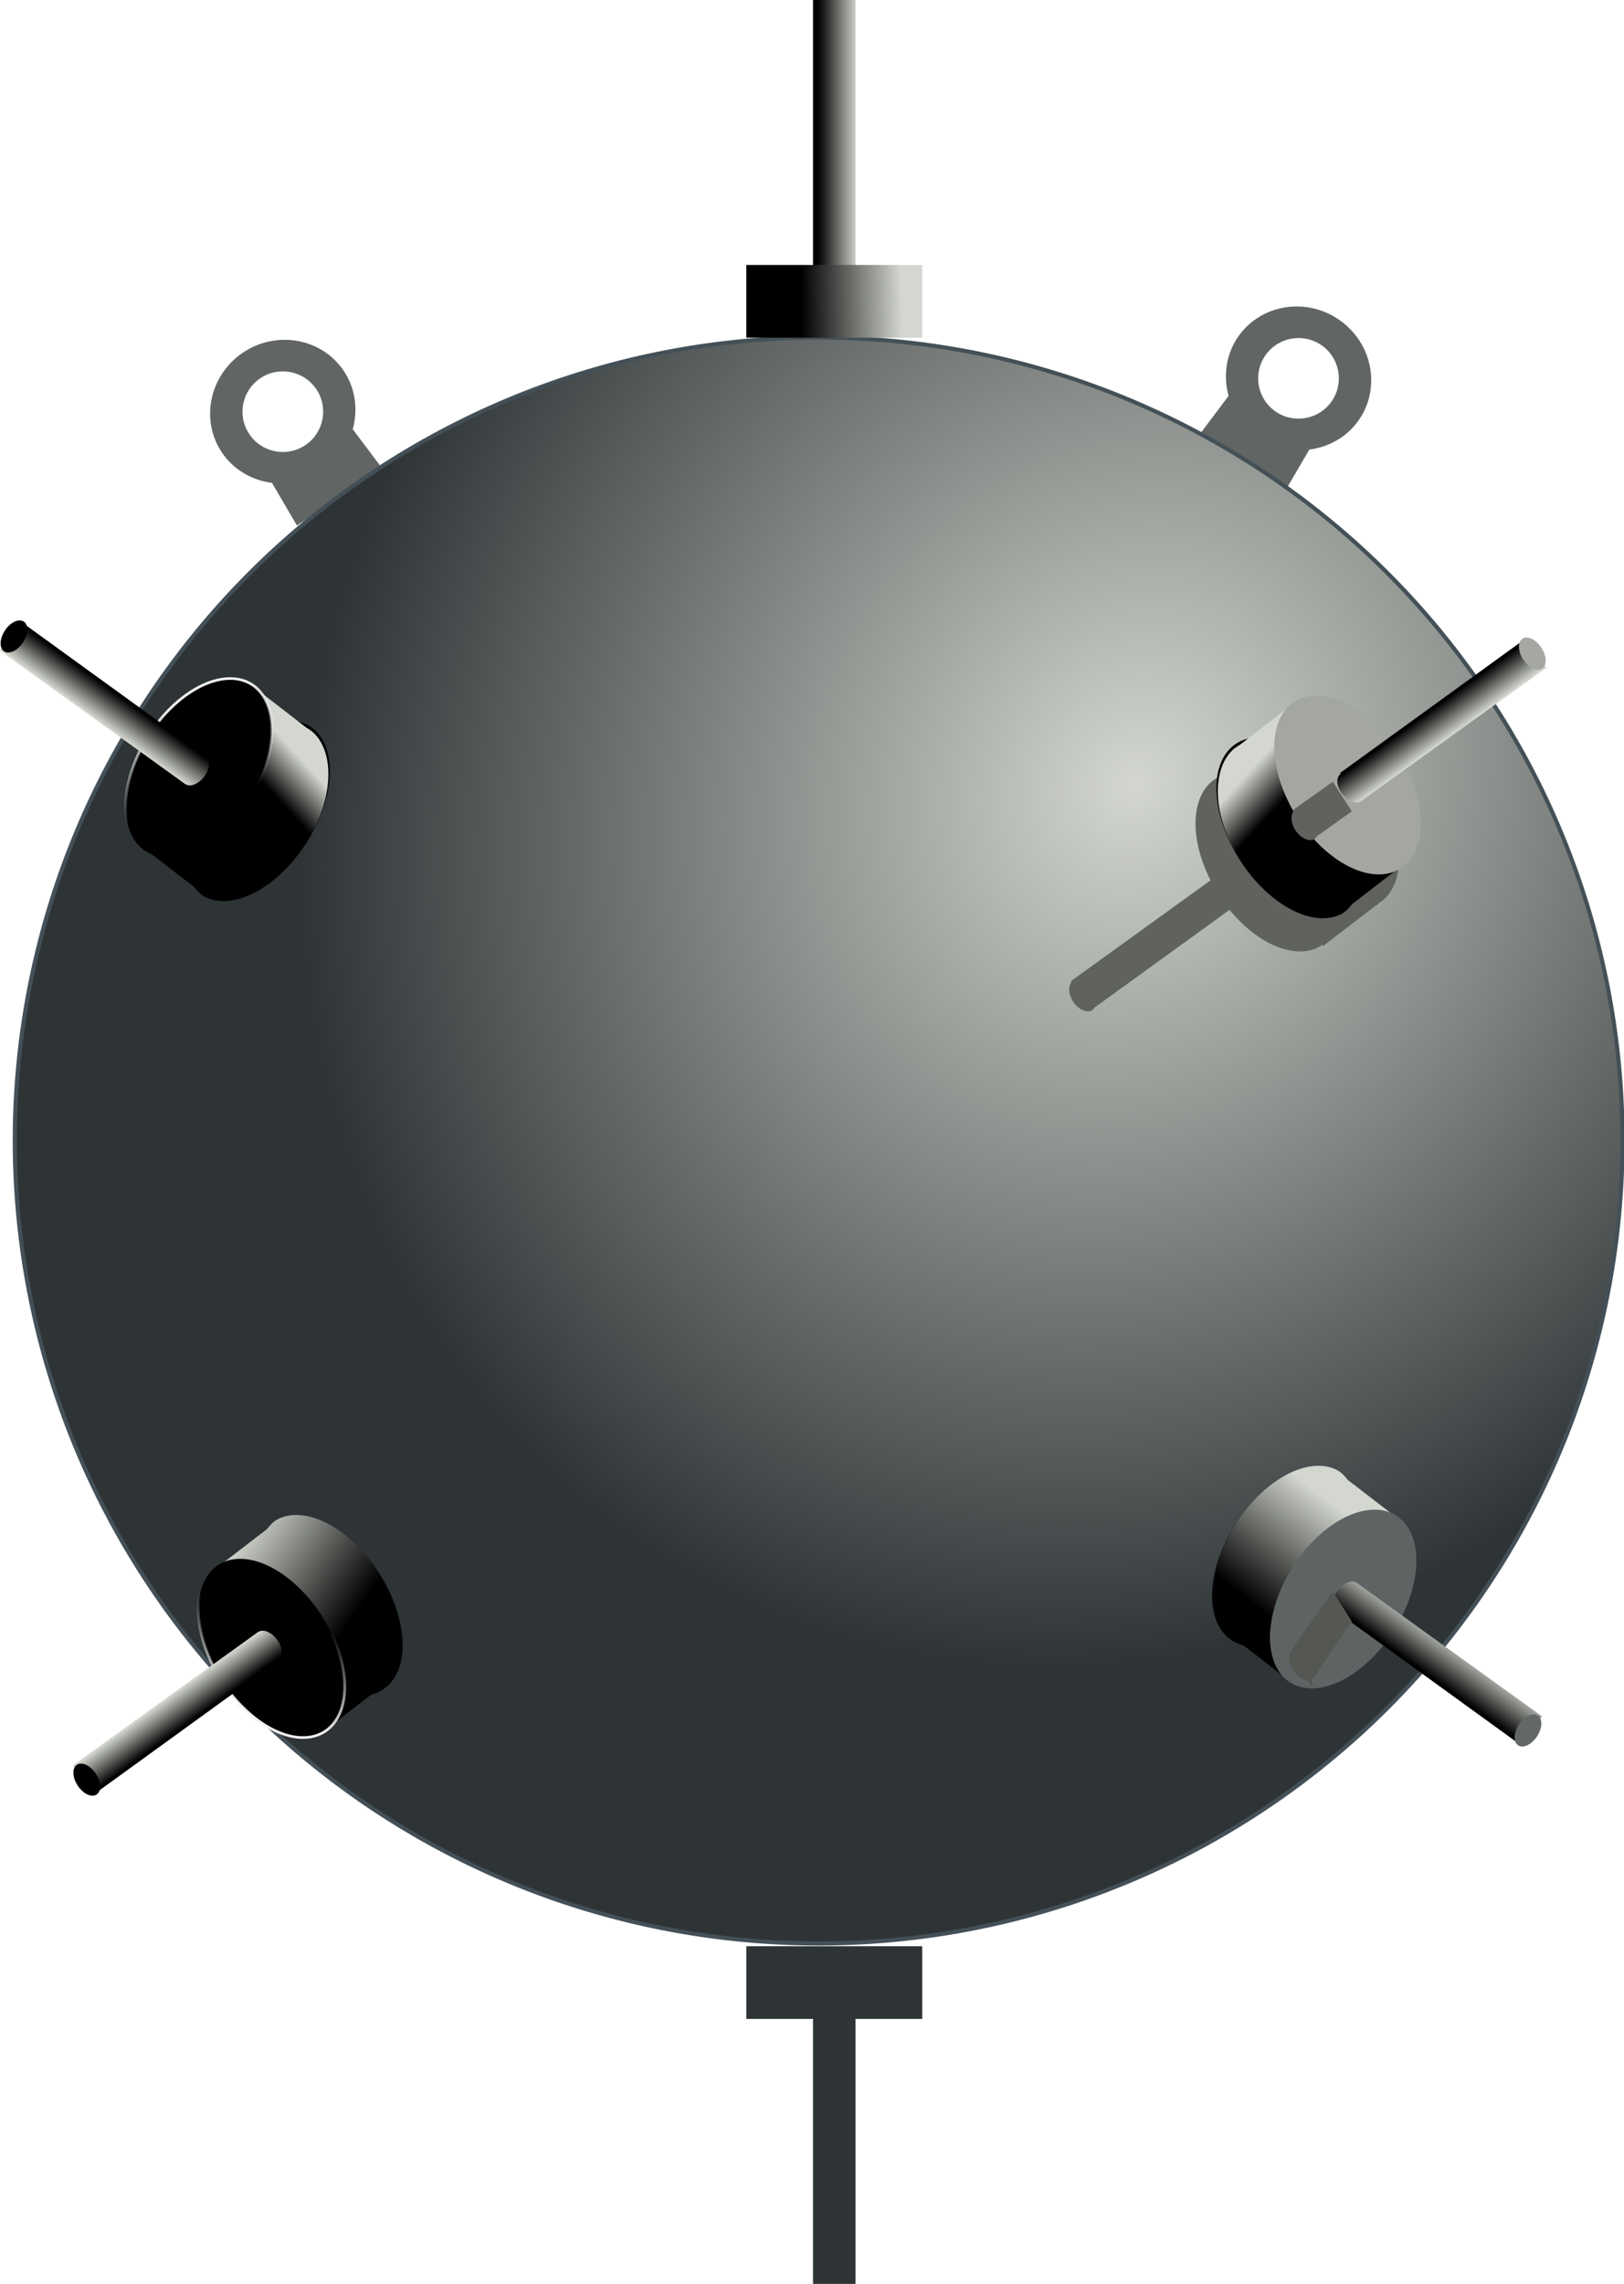
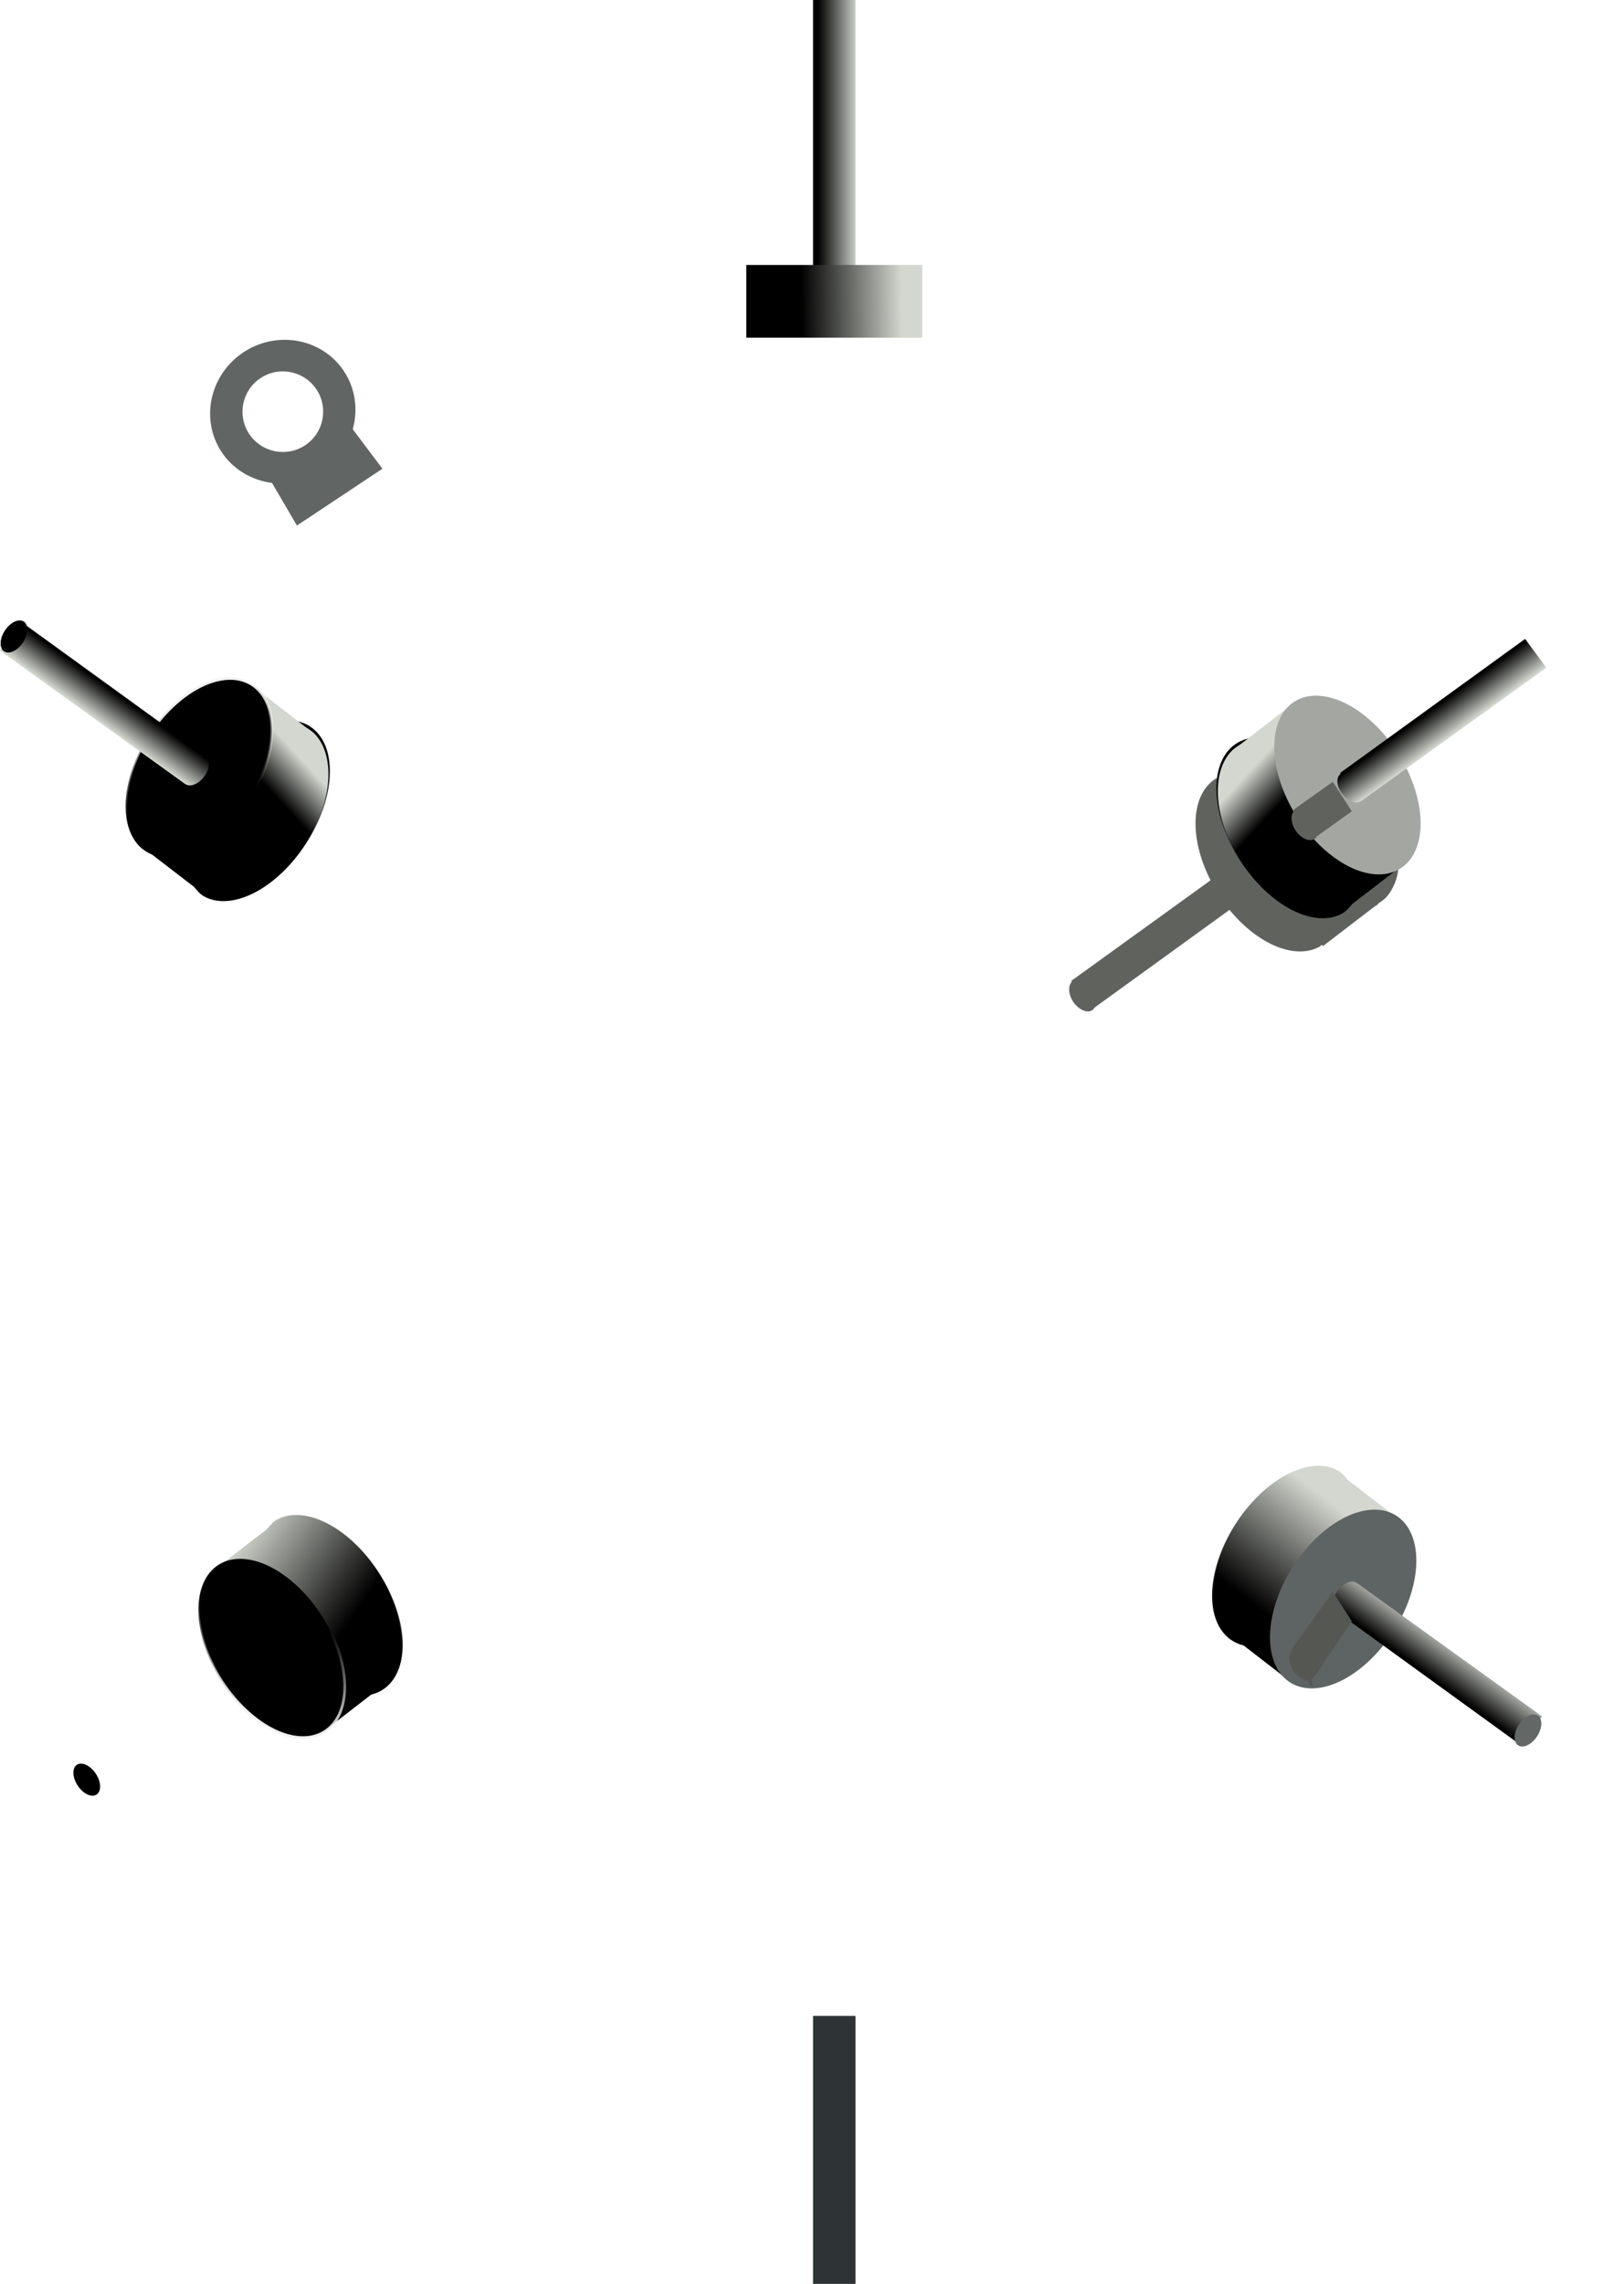
<svg xmlns="http://www.w3.org/2000/svg" xmlns:ns1="http://sodipodi.sourceforge.net/DTD/sodipodi-0.dtd" xmlns:ns2="http://www.inkscape.org/namespaces/inkscape" xmlns:xlink="http://www.w3.org/1999/xlink" width="197.815" height="278.038" id="svg5434" ns1:version="0.32" ns2:version="0.46" version="1.0" ns1:docname="sea_mine_german.svg" ns2:output_extension="org.inkscape.output.svg.inkscape" ns2:export-filename="/home/roger/mis-dibujos/open/sea_mine_german.png" ns2:export-xdpi="90" ns2:export-ydpi="90">
  <defs id="defs5436">
    <linearGradient ns2:collect="always" id="linearGradient4395">
      <stop style="stop-color:#d3d7cf;stop-opacity:1" offset="0" id="stop4397" />
      <stop style="stop-color:#2e3436;stop-opacity:1" offset="1" id="stop4399" />
    </linearGradient>
    <radialGradient ns2:collect="always" xlink:href="#linearGradient4395" id="radialGradient4401" cx="172.625" cy="27.555" fx="172.625" fy="27.555" r="33.375" gradientUnits="userSpaceOnUse" gradientTransform="matrix(-0.558,0.974,-0.868,-0.497,292.867,-126.843)" />
    <linearGradient ns2:collect="always" xlink:href="#linearGradient5118" id="linearGradient5132" gradientUnits="userSpaceOnUse" x1="515.035" y1="1390.18" x2="519.16" y2="1390.118" />
    <linearGradient ns2:collect="always" xlink:href="#linearGradient5110" id="linearGradient5130" gradientUnits="userSpaceOnUse" gradientTransform="translate(9.625,6.25e-2)" x1="506.097" y1="1382.68" x2="507.722" y2="1382.68" />
    <linearGradient ns2:collect="always" xlink:href="#linearGradient5110" id="linearGradient5262" gradientUnits="userSpaceOnUse" gradientTransform="matrix(0.501,0.663,-0.677,0.491,1219.311,390.519)" x1="506.097" y1="1382.68" x2="507.722" y2="1382.68" />
    <linearGradient ns2:collect="always" xlink:href="#linearGradient5118" id="linearGradient5260" gradientUnits="userSpaceOnUse" gradientTransform="matrix(0.645,0.903,-0.871,0.668,1062.647,-1367.572)" x1="515.035" y1="1390.18" x2="513.394" y2="1390.468" />
    <linearGradient ns2:collect="always" xlink:href="#linearGradient5146" id="linearGradient5258" gradientUnits="userSpaceOnUse" x1="186.326" y1="-2.771" x2="189.986" y2="7.567" />
    <linearGradient ns2:collect="always" xlink:href="#linearGradient5110" id="linearGradient5360" gradientUnits="userSpaceOnUse" gradientTransform="matrix(0.501,0.663,-0.677,0.491,1219.311,390.519)" x1="506.097" y1="1382.68" x2="507.722" y2="1382.68" />
    <linearGradient ns2:collect="always" xlink:href="#linearGradient5362" id="linearGradient5368" x1="192.618" y1="0.404" x2="187.824" y2="4.915" gradientUnits="userSpaceOnUse" />
    <linearGradient ns2:collect="always" xlink:href="#linearGradient5118" id="linearGradient5358" gradientUnits="userSpaceOnUse" gradientTransform="matrix(0.645,0.903,-0.871,0.668,1062.647,-1367.572)" x1="515.035" y1="1390.18" x2="513.394" y2="1390.468" />
    <linearGradient ns2:collect="always" xlink:href="#linearGradient5146" id="linearGradient5356" gradientUnits="userSpaceOnUse" x1="186.326" y1="-2.771" x2="189.986" y2="7.567" />
    <linearGradient ns2:collect="always" xlink:href="#linearGradient5110" id="linearGradient5398" gradientUnits="userSpaceOnUse" gradientTransform="matrix(0.501,0.663,-0.677,0.491,1219.311,390.519)" x1="506.097" y1="1382.68" x2="508.254" y2="1382.682" />
    <linearGradient ns2:collect="always" xlink:href="#linearGradient5118" id="linearGradient5396" gradientUnits="userSpaceOnUse" gradientTransform="matrix(0.645,0.903,-0.871,0.668,1062.647,-1367.572)" x1="514.005" y1="1391.042" x2="518.776" y2="1391" />
    <linearGradient ns2:collect="always" xlink:href="#linearGradient5146" id="linearGradient5394" gradientUnits="userSpaceOnUse" x1="186.326" y1="-2.771" x2="189.986" y2="7.567" />
    <filter ns2:collect="always" id="filter5338">
      <feGaussianBlur ns2:collect="always" stdDeviation="0.197" id="feGaussianBlur5340" />
    </filter>
    <linearGradient ns2:collect="always" id="linearGradient5110">
      <stop style="stop-color:#000000;stop-opacity:1;" offset="0" id="stop5112" />
      <stop style="stop-color:#d3d7cf;stop-opacity:1" offset="1" id="stop5114" />
    </linearGradient>
    <linearGradient ns2:collect="always" xlink:href="#linearGradient5110" id="linearGradient5422" gradientUnits="userSpaceOnUse" gradientTransform="matrix(0.501,0.663,-0.677,0.491,1219.311,390.519)" x1="506.097" y1="1382.68" x2="507.722" y2="1382.68" />
    <linearGradient ns2:collect="always" id="linearGradient5362">
      <stop style="stop-color:#f2f2f2;stop-opacity:1;" offset="0" id="stop5364" />
      <stop style="stop-color:#f2f2f2;stop-opacity:0;" offset="1" id="stop5366" />
    </linearGradient>
    <linearGradient ns2:collect="always" xlink:href="#linearGradient5362" id="linearGradient5420" gradientUnits="userSpaceOnUse" x1="192.618" y1="0.404" x2="187.824" y2="4.915" />
    <linearGradient ns2:collect="always" id="linearGradient5118">
      <stop style="stop-color:#000000;stop-opacity:1;" offset="0" id="stop5120" />
      <stop style="stop-color:#d3d7cf;stop-opacity:1" offset="1" id="stop5122" />
    </linearGradient>
    <linearGradient ns2:collect="always" xlink:href="#linearGradient5118" id="linearGradient5418" gradientUnits="userSpaceOnUse" gradientTransform="matrix(0.645,0.903,-0.871,0.668,1062.647,-1367.572)" x1="515.181" y1="1391.709" x2="520.14" y2="1390.082" />
    <linearGradient ns2:collect="always" id="linearGradient5146">
      <stop style="stop-color:#000000;stop-opacity:1;" offset="0" id="stop5148" />
      <stop style="stop-color:#000000;stop-opacity:0;" offset="1" id="stop5150" />
    </linearGradient>
    <linearGradient ns2:collect="always" xlink:href="#linearGradient5146" id="linearGradient5416" gradientUnits="userSpaceOnUse" x1="186.326" y1="-2.771" x2="189.986" y2="7.567" />
    <ns2:perspective ns1:type="inkscape:persp3d" ns2:vp_x="0 : 526.18109 : 1" ns2:vp_y="0 : 1000 : 0" ns2:vp_z="744.09448 : 526.18109 : 1" ns2:persp3d-origin="372.04724 : 350.78739 : 1" id="perspective5442" />
  </defs>
  <ns1:namedview id="base" pagecolor="#ffffff" bordercolor="#666666" borderopacity="1.0" ns2:pageopacity="0.0" ns2:pageshadow="2" ns2:zoom="0.35" ns2:cx="350" ns2:cy="520" ns2:document-units="px" ns2:current-layer="layer1" showgrid="false" ns2:window-width="640" ns2:window-height="662" ns2:window-x="0" ns2:window-y="0" />
  <g ns2:label="Capa 1" ns2:groupmode="layer" id="layer1" transform="translate(-250.848,-393.343)">
-     <path ns1:nodetypes="csccccsccsssc" id="path5432" d="M 413.826,432.18 C 417.924,434.901 419.117,440.348 416.456,444.343 C 415.026,446.491 412.752,447.759 410.334,448.076 L 407.298,453.263 L 396.882,446.346 L 400.497,441.544 C 399.855,439.196 400.146,436.611 401.576,434.463 C 404.236,430.467 409.728,429.459 413.826,432.18 z M 411.737,435.317 C 409.478,433.817 406.426,434.431 404.924,436.686 C 403.422,438.942 404.036,441.989 406.295,443.489 C 408.554,444.989 411.606,444.375 413.108,442.12 C 414.61,439.865 413.996,436.817 411.737,435.317 z" style="opacity:1;fill:#616665;fill-opacity:1;fill-rule:nonzero;stroke:none;stroke-width:0.5;stroke-linecap:butt;stroke-linejoin:miter;marker:none;marker-start:none;marker-mid:none;marker-end:none;stroke-miterlimit:4;stroke-dasharray:none;stroke-dashoffset:0;stroke-opacity:1;visibility:visible;display:inline;overflow:visible;enable-background:accumulate" />
    <path style="opacity:1;fill:#616665;fill-opacity:1;fill-rule:nonzero;stroke:none;stroke-width:0.5;stroke-linecap:butt;stroke-linejoin:miter;marker:none;marker-start:none;marker-mid:none;marker-end:none;stroke-miterlimit:4;stroke-dasharray:none;stroke-dashoffset:0;stroke-opacity:1;visibility:visible;display:inline;overflow:visible;enable-background:accumulate" d="M 280.49,436.238 C 276.392,438.959 275.199,444.406 277.859,448.401 C 279.289,450.549 281.564,451.817 283.981,452.134 L 287.017,457.321 L 297.433,450.404 L 293.818,445.602 C 294.461,443.254 294.169,440.669 292.739,438.521 C 290.079,434.525 284.587,433.517 280.49,436.238 z M 282.578,439.375 C 284.837,437.875 287.889,438.489 289.391,440.744 C 290.893,443 290.279,446.048 288.02,447.548 C 285.761,449.047 282.709,448.434 281.207,446.178 C 279.705,443.923 280.32,440.875 282.578,439.375 z" id="path5424" ns1:nodetypes="csccccsccsssc" />
-     <path ns1:type="arc" style="opacity:1;fill:url(#radialGradient4401);fill-opacity:1;fill-rule:nonzero;stroke:#445057;stroke-width:0.169;stroke-linecap:butt;stroke-linejoin:miter;marker:none;marker-start:none;marker-mid:none;marker-end:none;stroke-miterlimit:4;stroke-dasharray:none;stroke-dashoffset:0;stroke-opacity:1;visibility:visible;display:inline;overflow:visible;enable-background:accumulate" id="path4393" ns1:cx="159.625" ns1:cy="42.305397" ns1:rx="33.125" ns1:ry="33.125" d="M 192.75,42.305 A 33.125,33.125 0 1 1 126.5,42.305 A 33.125,33.125 0 1 1 192.75,42.305 z" transform="matrix(2.956,0,0,2.951,-121.285,407.345)" />
    <g id="g5126" transform="matrix(2.956,0,0,2.951,-1173.962,-3671.327)">
      <path ns1:nodetypes="ccccc" id="rect5091" d="M 515.508,1377.193 L 515.508,1388.443 L 517.258,1388.443 L 517.258,1377.193 L 515.508,1377.193 z" style="opacity:1;fill:url(#linearGradient5130);fill-opacity:1;fill-rule:nonzero;stroke:none;stroke-width:0.5;stroke-linecap:butt;stroke-linejoin:miter;marker:none;marker-start:none;marker-mid:none;marker-end:none;stroke-miterlimit:4;stroke-dasharray:none;stroke-dashoffset:0;stroke-opacity:1;visibility:visible;display:inline;overflow:visible;enable-background:accumulate" />
      <path ns2:transform-center-y="0.4375" ns1:nodetypes="ccccccc" style="opacity:1;fill:url(#linearGradient5132);fill-opacity:1;fill-rule:nonzero;stroke:none;stroke-width:0.5;stroke-linecap:butt;stroke-linejoin:miter;marker:none;marker-start:none;marker-mid:none;marker-end:none;stroke-miterlimit:4;stroke-dasharray:none;stroke-dashoffset:0;stroke-opacity:1;visibility:visible;display:inline;overflow:visible;enable-background:accumulate" d="M 512.758,1388.318 L 512.758,1391.318 L 515.508,1391.318 L 517.258,1391.318 L 520.008,1391.318 L 520.008,1388.318 L 512.758,1388.318 z" id="path5108" />
    </g>
    <path style="fill:#60625e;fill-opacity:1;fill-rule:nonzero;stroke:none;stroke-width:0.5;stroke-linecap:butt;stroke-linejoin:miter;marker:none;marker-start:none;marker-mid:none;marker-end:none;stroke-miterlimit:4;stroke-dasharray:none;stroke-dashoffset:0;stroke-opacity:1;visibility:visible;display:inline;overflow:visible;filter:url(#filter5338);enable-background:accumulate" d="M 361.204,527.05 C 361.271,527.057 361.336,527.047 361.391,527.019 C 361.446,526.99 361.488,526.95 361.516,526.894 L 367.079,522.863 C 368.219,524.257 369.745,524.931 370.766,524.394 C 370.814,524.368 370.847,524.33 370.891,524.3 L 370.922,524.363 L 373.079,522.706 C 373.1,522.696 373.12,522.686 373.141,522.675 C 373.18,522.655 373.199,522.605 373.235,522.581 C 373.333,522.518 373.435,522.446 373.516,522.363 C 373.618,522.258 373.693,522.151 373.766,522.019 C 373.84,521.886 373.908,521.738 373.954,521.581 C 374,521.425 374.03,521.258 374.047,521.081 C 374.061,520.949 374.081,520.817 374.079,520.675 C 374.078,520.583 374.055,520.489 374.047,520.394 C 374.034,520.238 374.017,520.087 373.985,519.925 C 373.949,519.74 373.919,519.553 373.86,519.363 C 373.821,519.235 373.753,519.116 373.704,518.988 C 373.664,518.886 373.625,518.777 373.579,518.675 C 373.482,518.461 373.393,518.232 373.266,518.019 C 373.178,517.871 373.081,517.75 372.985,517.613 C 372.924,517.526 372.861,517.445 372.797,517.363 C 372.792,517.356 372.803,517.338 372.797,517.331 C 372.637,517.125 372.441,516.945 372.266,516.769 C 372.082,516.582 371.898,516.418 371.704,516.269 C 371.133,515.83 370.537,515.55 369.985,515.488 C 369.617,515.446 369.286,515.485 368.985,515.644 C 368.892,515.692 368.805,515.762 368.735,515.831 C 368.724,515.842 368.714,515.852 368.704,515.863 C 368.626,515.93 368.549,515.999 368.485,516.081 L 366.954,517.269 C 366.831,517.299 366.721,517.335 366.61,517.394 C 365.485,517.986 365.376,519.827 366.297,521.644 L 360.547,525.8 L 360.579,525.831 C 360.432,525.984 360.427,526.309 360.61,526.613 C 360.767,526.873 361.003,527.029 361.204,527.05 z" id="path5266" transform="matrix(2.956,0,0,2.951,-684.472,-1038.86)" />
    <g id="g5251" transform="matrix(2.956,0,0,2.951,-1160.741,-3666.921)">
      <path transform="matrix(0.588,-0.31,0.329,0.554,419.008,1467.092)" d="M 192.245,2.449 A 3.712,6.32 0 1 1 184.82,2.449 A 3.712,6.32 0 1 1 192.245,2.449 z" ns1:ry="6.319767" ns1:rx="3.7123106" ns1:cy="2.4488652" ns1:cx="188.53235" id="path5144" style="opacity:1;fill:url(#linearGradient5258);fill-opacity:1;fill-rule:nonzero;stroke:none;stroke-width:0.5;stroke-linecap:butt;stroke-linejoin:miter;marker:none;marker-start:none;marker-mid:none;marker-end:none;stroke-miterlimit:4;stroke-dasharray:none;stroke-dashoffset:0;stroke-opacity:1;visibility:visible;display:inline;overflow:visible;enable-background:accumulate" ns1:type="arc" />
      <path id="path5138" transform="translate(347.097,1382)" d="M 183.781,22.875 L 181.562,24.594 L 181.469,24.656 C 181.366,24.721 181.271,24.789 181.188,24.875 C 180.367,25.717 180.427,27.515 181.438,29.219 C 182.584,31.152 184.513,32.228 185.719,31.594 C 185.904,31.496 186.026,31.347 186.156,31.188 L 188.469,29.406 L 183.781,22.875 z" style="fill:url(#linearGradient5260);fill-opacity:1;fill-rule:nonzero;stroke:none;stroke-width:0.5;stroke-linecap:butt;stroke-linejoin:miter;marker:none;marker-start:none;marker-mid:none;marker-end:none;stroke-miterlimit:4;stroke-dasharray:none;stroke-dashoffset:0;stroke-opacity:1;visibility:visible;display:inline;overflow:visible;enable-background:accumulate" />
      <path transform="matrix(0.588,-0.31,0.329,0.554,421.395,1465.368)" d="M 192.245,2.449 A 3.712,6.32 0 1 1 184.82,2.449 A 3.712,6.32 0 1 1 192.245,2.449 z" ns1:ry="6.319767" ns1:rx="3.7123106" ns1:cy="2.4488652" ns1:cx="188.53235" id="path5186" style="opacity:1;fill:#a4a7a1;fill-opacity:1;fill-rule:nonzero;stroke:none;stroke-width:0.5;stroke-linecap:butt;stroke-linejoin:miter;marker:none;marker-start:none;marker-mid:none;marker-end:none;stroke-miterlimit:4;stroke-dasharray:none;stroke-dashoffset:0;stroke-opacity:1;visibility:visible;display:inline;overflow:visible;enable-background:accumulate" ns1:type="arc" />
      <path id="path5136" d="M 540.378,1402.252 L 532.753,1407.783 L 532.784,1407.814 C 532.602,1407.943 532.587,1408.257 532.784,1408.564 C 532.993,1408.892 533.345,1409.078 533.565,1408.971 C 533.586,1408.961 533.611,1408.954 533.628,1408.939 L 541.253,1403.439 L 540.378,1402.252 z" style="fill:url(#linearGradient5262);fill-opacity:1;fill-rule:nonzero;stroke:none;stroke-width:0.5;stroke-linecap:butt;stroke-linejoin:miter;marker:none;marker-start:none;marker-mid:none;marker-end:none;stroke-miterlimit:4;stroke-dasharray:none;stroke-dashoffset:0;stroke-opacity:1;visibility:visible;display:inline;overflow:visible;enable-background:accumulate" />
-       <path transform="matrix(0.107,-5.5539944e-2,6.0053416e-2,9.9410098e-2,520.354,1413.085)" d="M 192.245,2.449 A 3.712,6.32 0 1 1 184.82,2.449 A 3.712,6.32 0 1 1 192.245,2.449 z" ns1:ry="6.319767" ns1:rx="3.7123106" ns1:cy="2.4488652" ns1:cx="188.53235" id="path5203" style="opacity:1;fill:#a5a8a2;fill-opacity:1;fill-rule:nonzero;stroke:none;stroke-width:0.5;stroke-linecap:butt;stroke-linejoin:miter;marker:none;marker-start:none;marker-mid:none;marker-end:none;stroke-miterlimit:4;stroke-dasharray:none;stroke-dashoffset:0;stroke-opacity:1;visibility:visible;display:inline;overflow:visible;enable-background:accumulate" ns1:type="arc" />
    </g>
    <g transform="matrix(-2.956,0,0,2.951,1850.781,-3669.008)" id="g5344">
      <path ns1:type="arc" style="opacity:1;fill:url(#linearGradient5356);fill-opacity:1;fill-rule:nonzero;stroke:none;stroke-width:0.5;stroke-linecap:butt;stroke-linejoin:miter;marker:none;marker-start:none;marker-mid:none;marker-end:none;stroke-miterlimit:4;stroke-dasharray:none;stroke-dashoffset:0;stroke-opacity:1;visibility:visible;display:inline;overflow:visible;enable-background:accumulate" id="path5346" ns1:cx="188.53235" ns1:cy="2.4488652" ns1:rx="3.7123106" ns1:ry="6.319767" d="M 192.245,2.449 A 3.712,6.32 0 1 1 184.82,2.449 A 3.712,6.32 0 1 1 192.245,2.449 z" transform="matrix(0.588,-0.31,0.329,0.554,419.008,1467.092)" />
      <path style="fill:url(#linearGradient5358);fill-opacity:1;fill-rule:nonzero;stroke:none;stroke-width:0.5;stroke-linecap:butt;stroke-linejoin:miter;marker:none;marker-start:none;marker-mid:none;marker-end:none;stroke-miterlimit:4;stroke-dasharray:none;stroke-dashoffset:0;stroke-opacity:1;visibility:visible;display:inline;overflow:visible;enable-background:accumulate" d="M 183.781,22.875 L 181.562,24.594 L 181.469,24.656 C 181.366,24.721 181.271,24.789 181.188,24.875 C 180.367,25.717 180.427,27.515 181.438,29.219 C 182.584,31.152 184.513,32.228 185.719,31.594 C 185.904,31.496 186.026,31.347 186.156,31.188 L 188.469,29.406 L 183.781,22.875 z" transform="translate(347.097,1382)" id="path5348" />
      <path ns1:type="arc" style="opacity:1;fill:#000000;fill-opacity:1;fill-rule:nonzero;stroke:url(#linearGradient5368);stroke-width:0.169;stroke-linecap:butt;stroke-linejoin:miter;marker:none;marker-start:none;marker-mid:none;marker-end:none;stroke-miterlimit:4;stroke-dasharray:none;stroke-dashoffset:0;stroke-opacity:1;visibility:visible;display:inline;overflow:visible;enable-background:accumulate" id="path5350" ns1:cx="188.53235" ns1:cy="2.4488652" ns1:rx="3.7123106" ns1:ry="6.319767" d="M 192.245,2.449 A 3.712,6.32 0 1 1 184.82,2.449 A 3.712,6.32 0 1 1 192.245,2.449 z" transform="matrix(0.588,-0.31,0.329,0.554,421.395,1465.368)" />
      <path style="fill:url(#linearGradient5360);fill-opacity:1;fill-rule:nonzero;stroke:none;stroke-width:0.5;stroke-linecap:butt;stroke-linejoin:miter;marker:none;marker-start:none;marker-mid:none;marker-end:none;stroke-miterlimit:4;stroke-dasharray:none;stroke-dashoffset:0;stroke-opacity:1;visibility:visible;display:inline;overflow:visible;enable-background:accumulate" d="M 540.378,1402.252 L 532.753,1407.783 L 532.784,1407.814 C 532.602,1407.943 532.587,1408.257 532.784,1408.564 C 532.993,1408.892 533.345,1409.078 533.565,1408.971 C 533.586,1408.961 533.611,1408.954 533.628,1408.939 L 541.253,1403.439 L 540.378,1402.252 z" id="path5352" />
      <path ns1:type="arc" style="opacity:1;fill:#000000;fill-opacity:1;fill-rule:nonzero;stroke:none;stroke-width:0.5;stroke-linecap:butt;stroke-linejoin:miter;marker:none;marker-start:none;marker-mid:none;marker-end:none;stroke-miterlimit:4;stroke-dasharray:none;stroke-dashoffset:0;stroke-opacity:1;visibility:visible;display:inline;overflow:visible;enable-background:accumulate" id="path5354" ns1:cx="188.53235" ns1:cy="2.4488652" ns1:rx="3.7123106" ns1:ry="6.319767" d="M 192.245,2.449 A 3.712,6.32 0 1 1 184.82,2.449 A 3.712,6.32 0 1 1 192.245,2.449 z" transform="matrix(0.107,-5.5539944e-2,6.0053416e-2,9.9410098e-2,520.354,1413.085)" />
    </g>
    <g transform="matrix(2.956,0,0,-2.951,-1173.962,4736.051)" id="g5370">
      <path style="opacity:1;fill:#2e3436;fill-opacity:1;fill-rule:nonzero;stroke:none;stroke-width:0.5;stroke-linecap:butt;stroke-linejoin:miter;marker:none;marker-start:none;marker-mid:none;marker-end:none;stroke-miterlimit:4;stroke-dasharray:none;stroke-dashoffset:0;stroke-opacity:1;visibility:visible;display:inline;overflow:visible;enable-background:accumulate" d="M 515.508,1377.193 L 515.508,1388.443 L 517.258,1388.443 L 517.258,1377.193 L 515.508,1377.193 z" id="path5372" ns1:nodetypes="ccccc" />
-       <path id="path5374" d="M 512.758,1388.318 L 512.758,1391.318 L 515.508,1391.318 L 517.258,1391.318 L 520.008,1391.318 L 520.008,1388.318 L 512.758,1388.318 z" style="opacity:1;fill:#2e3436;fill-opacity:1;fill-rule:nonzero;stroke:none;stroke-width:0.5;stroke-linecap:butt;stroke-linejoin:miter;marker:none;marker-start:none;marker-mid:none;marker-end:none;stroke-miterlimit:4;stroke-dasharray:none;stroke-dashoffset:0;stroke-opacity:1;visibility:visible;display:inline;overflow:visible;enable-background:accumulate" ns1:nodetypes="ccccccc" ns2:transform-center-y="0.4375" />
    </g>
    <g transform="matrix(2.956,0,0,-2.951,-1161.264,4743.838)" id="g5382">
      <path ns1:type="arc" style="opacity:1;fill:url(#linearGradient5394);fill-opacity:1;fill-rule:nonzero;stroke:none;stroke-width:0.5;stroke-linecap:butt;stroke-linejoin:miter;marker:none;marker-start:none;marker-mid:none;marker-end:none;stroke-miterlimit:4;stroke-dasharray:none;stroke-dashoffset:0;stroke-opacity:1;visibility:visible;display:inline;overflow:visible;enable-background:accumulate" id="path5384" ns1:cx="188.53235" ns1:cy="2.4488652" ns1:rx="3.7123106" ns1:ry="6.319767" d="M 192.245,2.449 A 3.712,6.32 0 1 1 184.82,2.449 A 3.712,6.32 0 1 1 192.245,2.449 z" transform="matrix(0.588,-0.31,0.329,0.554,419.008,1467.092)" />
      <path style="fill:url(#linearGradient5396);fill-opacity:1;fill-rule:nonzero;stroke:none;stroke-width:0.5;stroke-linecap:butt;stroke-linejoin:miter;marker:none;marker-start:none;marker-mid:none;marker-end:none;stroke-miterlimit:4;stroke-dasharray:none;stroke-dashoffset:0;stroke-opacity:1;visibility:visible;display:inline;overflow:visible;enable-background:accumulate" d="M 183.781,22.875 L 181.562,24.594 L 181.469,24.656 C 181.366,24.721 181.271,24.789 181.188,24.875 C 180.367,25.717 180.427,27.515 181.438,29.219 C 182.584,31.152 184.513,32.228 185.719,31.594 C 185.904,31.496 186.026,31.347 186.156,31.188 L 188.469,29.406 L 183.781,22.875 z" transform="translate(347.097,1382)" id="path5386" />
      <path ns1:type="arc" style="opacity:1;fill:#5e6463;fill-opacity:1;fill-rule:nonzero;stroke:none;stroke-width:0.5;stroke-linecap:butt;stroke-linejoin:miter;marker:none;marker-start:none;marker-mid:none;marker-end:none;stroke-miterlimit:4;stroke-dasharray:none;stroke-dashoffset:0;stroke-opacity:1;visibility:visible;display:inline;overflow:visible;enable-background:accumulate" id="path5388" ns1:cx="188.53235" ns1:cy="2.4488652" ns1:rx="3.7123106" ns1:ry="6.319767" d="M 192.245,2.449 A 3.712,6.32 0 1 1 184.82,2.449 A 3.712,6.32 0 1 1 192.245,2.449 z" transform="matrix(0.588,-0.31,0.329,0.554,421.395,1465.368)" />
      <path style="fill:url(#linearGradient5398);fill-opacity:1;fill-rule:nonzero;stroke:none;stroke-width:0.5;stroke-linecap:butt;stroke-linejoin:miter;marker:none;marker-start:none;marker-mid:none;marker-end:none;stroke-miterlimit:4;stroke-dasharray:none;stroke-dashoffset:0;stroke-opacity:1;visibility:visible;display:inline;overflow:visible;enable-background:accumulate" d="M 540.378,1402.252 L 532.753,1407.783 L 532.784,1407.814 C 532.602,1407.943 532.587,1408.257 532.784,1408.564 C 532.993,1408.892 533.345,1409.078 533.565,1408.971 C 533.586,1408.961 533.611,1408.954 533.628,1408.939 L 541.253,1403.439 L 540.378,1402.252 z" id="path5390" />
      <path ns1:type="arc" style="opacity:1;fill:#636867;fill-opacity:1;fill-rule:nonzero;stroke:none;stroke-width:0.5;stroke-linecap:butt;stroke-linejoin:miter;marker:none;marker-start:none;marker-mid:none;marker-end:none;stroke-miterlimit:4;stroke-dasharray:none;stroke-dashoffset:0;stroke-opacity:1;visibility:visible;display:inline;overflow:visible;enable-background:accumulate" id="path5392" ns1:cx="188.53235" ns1:cy="2.4488652" ns1:rx="3.7123106" ns1:ry="6.319767" d="M 192.245,2.449 A 3.712,6.32 0 1 1 184.82,2.449 A 3.712,6.32 0 1 1 192.245,2.449 z" transform="matrix(0.107,-5.5539944e-2,6.0053416e-2,9.9410098e-2,520.354,1413.085)" />
    </g>
    <path id="path5400" d="M 370.367,519.984 C 370.434,519.991 370.499,519.981 370.554,519.953 C 370.609,519.924 370.651,519.884 370.679,519.828 L 372.117,518.797 L 371.336,517.578 L 369.711,518.734 L 369.742,518.765 C 369.595,518.918 369.59,519.243 369.773,519.547 C 369.93,519.807 370.166,519.963 370.367,519.984 z" style="fill:#60625e;fill-opacity:1;fill-rule:nonzero;stroke:none;stroke-width:0.5;stroke-linecap:butt;stroke-linejoin:miter;marker:none;marker-start:none;marker-mid:none;marker-end:none;stroke-miterlimit:4;stroke-dasharray:none;stroke-dashoffset:0;stroke-opacity:1;visibility:visible;display:inline;overflow:visible;filter:url(#filter5338);enable-background:accumulate" ns1:nodetypes="cscccccsc" transform="matrix(2.956,0,0,2.951,-684.472,-1038.86)" />
    <path ns1:nodetypes="cscccccsc" style="fill:#555753;fill-opacity:1;fill-rule:nonzero;stroke:none;stroke-width:0.5;stroke-linecap:butt;stroke-linejoin:miter;marker:none;marker-start:none;marker-mid:none;marker-end:none;stroke-miterlimit:4;stroke-dasharray:none;stroke-dashoffset:0;stroke-opacity:1;visibility:visible;display:inline;overflow:visible;filter:url(#filter5338);enable-background:accumulate" d="M 370.273,554.645 C 370.34,554.652 370.593,555.236 370.461,554.614 C 370.448,554.553 370.557,554.545 370.586,554.489 L 372.117,552.207 L 371.336,550.989 L 369.617,553.395 L 369.648,553.426 C 369.502,553.579 369.496,553.904 369.679,554.207 C 369.836,554.468 370.072,554.624 370.273,554.645 z" id="path5402" transform="matrix(2.956,0,0,2.951,-684.472,-1038.86)" />
    <g id="g5404" transform="matrix(-2.956,0,0,-2.951,1859.648,4749.826)">
      <path transform="matrix(0.588,-0.31,0.329,0.554,419.008,1467.092)" d="M 192.245,2.449 A 3.712,6.32 0 1 1 184.82,2.449 A 3.712,6.32 0 1 1 192.245,2.449 z" ns1:ry="6.319767" ns1:rx="3.7123106" ns1:cy="2.4488652" ns1:cx="188.53235" id="path5406" style="opacity:1;fill:url(#linearGradient5416);fill-opacity:1;fill-rule:nonzero;stroke:none;stroke-width:0.5;stroke-linecap:butt;stroke-linejoin:miter;marker:none;marker-start:none;marker-mid:none;marker-end:none;stroke-miterlimit:4;stroke-dasharray:none;stroke-dashoffset:0;stroke-opacity:1;visibility:visible;display:inline;overflow:visible;enable-background:accumulate" ns1:type="arc" />
      <path id="path5408" transform="translate(347.097,1382)" d="M 183.781,22.875 L 181.562,24.594 L 181.469,24.656 C 181.366,24.721 181.271,24.789 181.188,24.875 C 180.367,25.717 180.427,27.515 181.438,29.219 C 182.584,31.152 184.513,32.228 185.719,31.594 C 185.904,31.496 186.026,31.347 186.156,31.188 L 188.469,29.406 L 183.781,22.875 z" style="fill:url(#linearGradient5418);fill-opacity:1;fill-rule:nonzero;stroke:none;stroke-width:0.5;stroke-linecap:butt;stroke-linejoin:miter;marker:none;marker-start:none;marker-mid:none;marker-end:none;stroke-miterlimit:4;stroke-dasharray:none;stroke-dashoffset:0;stroke-opacity:1;visibility:visible;display:inline;overflow:visible;enable-background:accumulate" />
      <path transform="matrix(0.588,-0.31,0.329,0.554,421.395,1465.368)" d="M 192.245,2.449 A 3.712,6.32 0 1 1 184.82,2.449 A 3.712,6.32 0 1 1 192.245,2.449 z" ns1:ry="6.319767" ns1:rx="3.7123106" ns1:cy="2.4488652" ns1:cx="188.53235" id="path5410" style="opacity:1;fill:#000000;fill-opacity:1;fill-rule:nonzero;stroke:url(#linearGradient5420);stroke-width:0.169;stroke-linecap:butt;stroke-linejoin:miter;marker:none;marker-start:none;marker-mid:none;marker-end:none;stroke-miterlimit:4;stroke-dasharray:none;stroke-dashoffset:0;stroke-opacity:1;visibility:visible;display:inline;overflow:visible;enable-background:accumulate" ns1:type="arc" />
-       <path id="path5412" d="M 540.378,1402.252 L 532.753,1407.783 L 532.784,1407.814 C 532.602,1407.943 532.587,1408.257 532.784,1408.564 C 532.993,1408.892 533.345,1409.078 533.565,1408.971 C 533.586,1408.961 533.611,1408.954 533.628,1408.939 L 541.253,1403.439 L 540.378,1402.252 z" style="fill:url(#linearGradient5422);fill-opacity:1;fill-rule:nonzero;stroke:none;stroke-width:0.5;stroke-linecap:butt;stroke-linejoin:miter;marker:none;marker-start:none;marker-mid:none;marker-end:none;stroke-miterlimit:4;stroke-dasharray:none;stroke-dashoffset:0;stroke-opacity:1;visibility:visible;display:inline;overflow:visible;enable-background:accumulate" />
      <path transform="matrix(0.107,-5.5539944e-2,6.0053416e-2,9.9410098e-2,520.354,1413.085)" d="M 192.245,2.449 A 3.712,6.32 0 1 1 184.82,2.449 A 3.712,6.32 0 1 1 192.245,2.449 z" ns1:ry="6.319767" ns1:rx="3.7123106" ns1:cy="2.4488652" ns1:cx="188.53235" id="path5414" style="opacity:1;fill:#000000;fill-opacity:1;fill-rule:nonzero;stroke:none;stroke-width:0.5;stroke-linecap:butt;stroke-linejoin:miter;marker:none;marker-start:none;marker-mid:none;marker-end:none;stroke-miterlimit:4;stroke-dasharray:none;stroke-dashoffset:0;stroke-opacity:1;visibility:visible;display:inline;overflow:visible;enable-background:accumulate" ns1:type="arc" />
    </g>
  </g>
</svg>